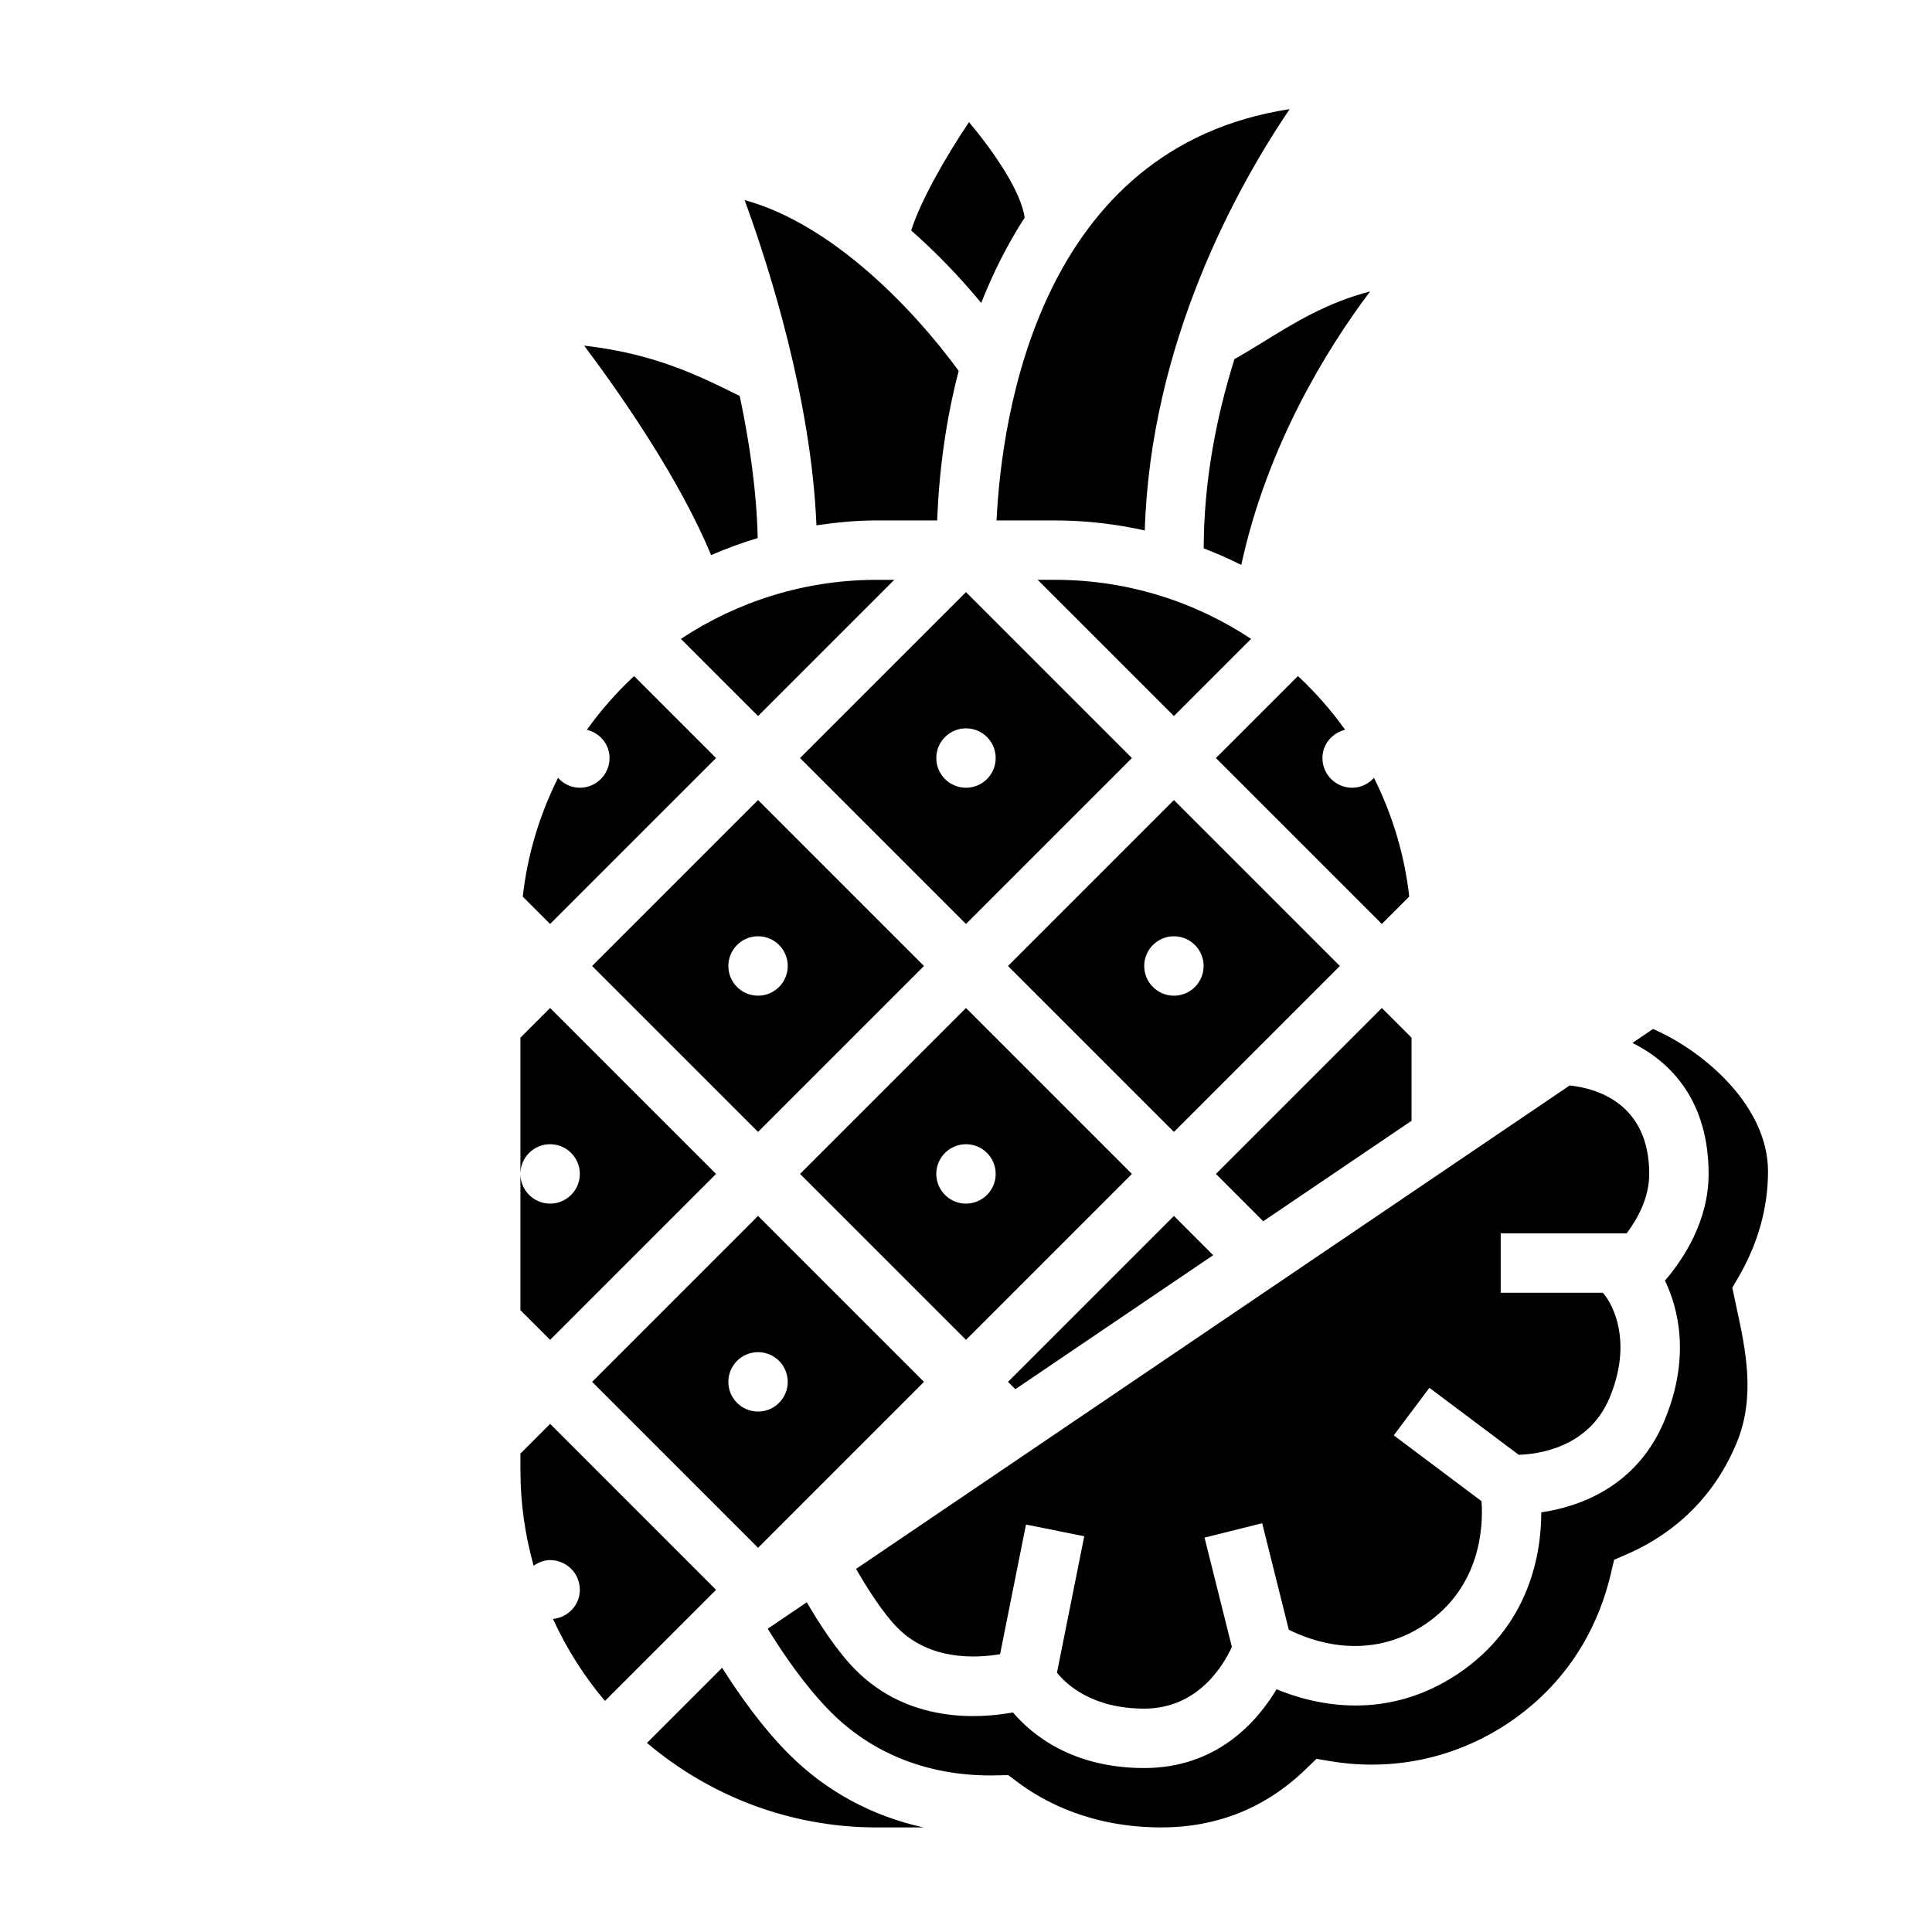
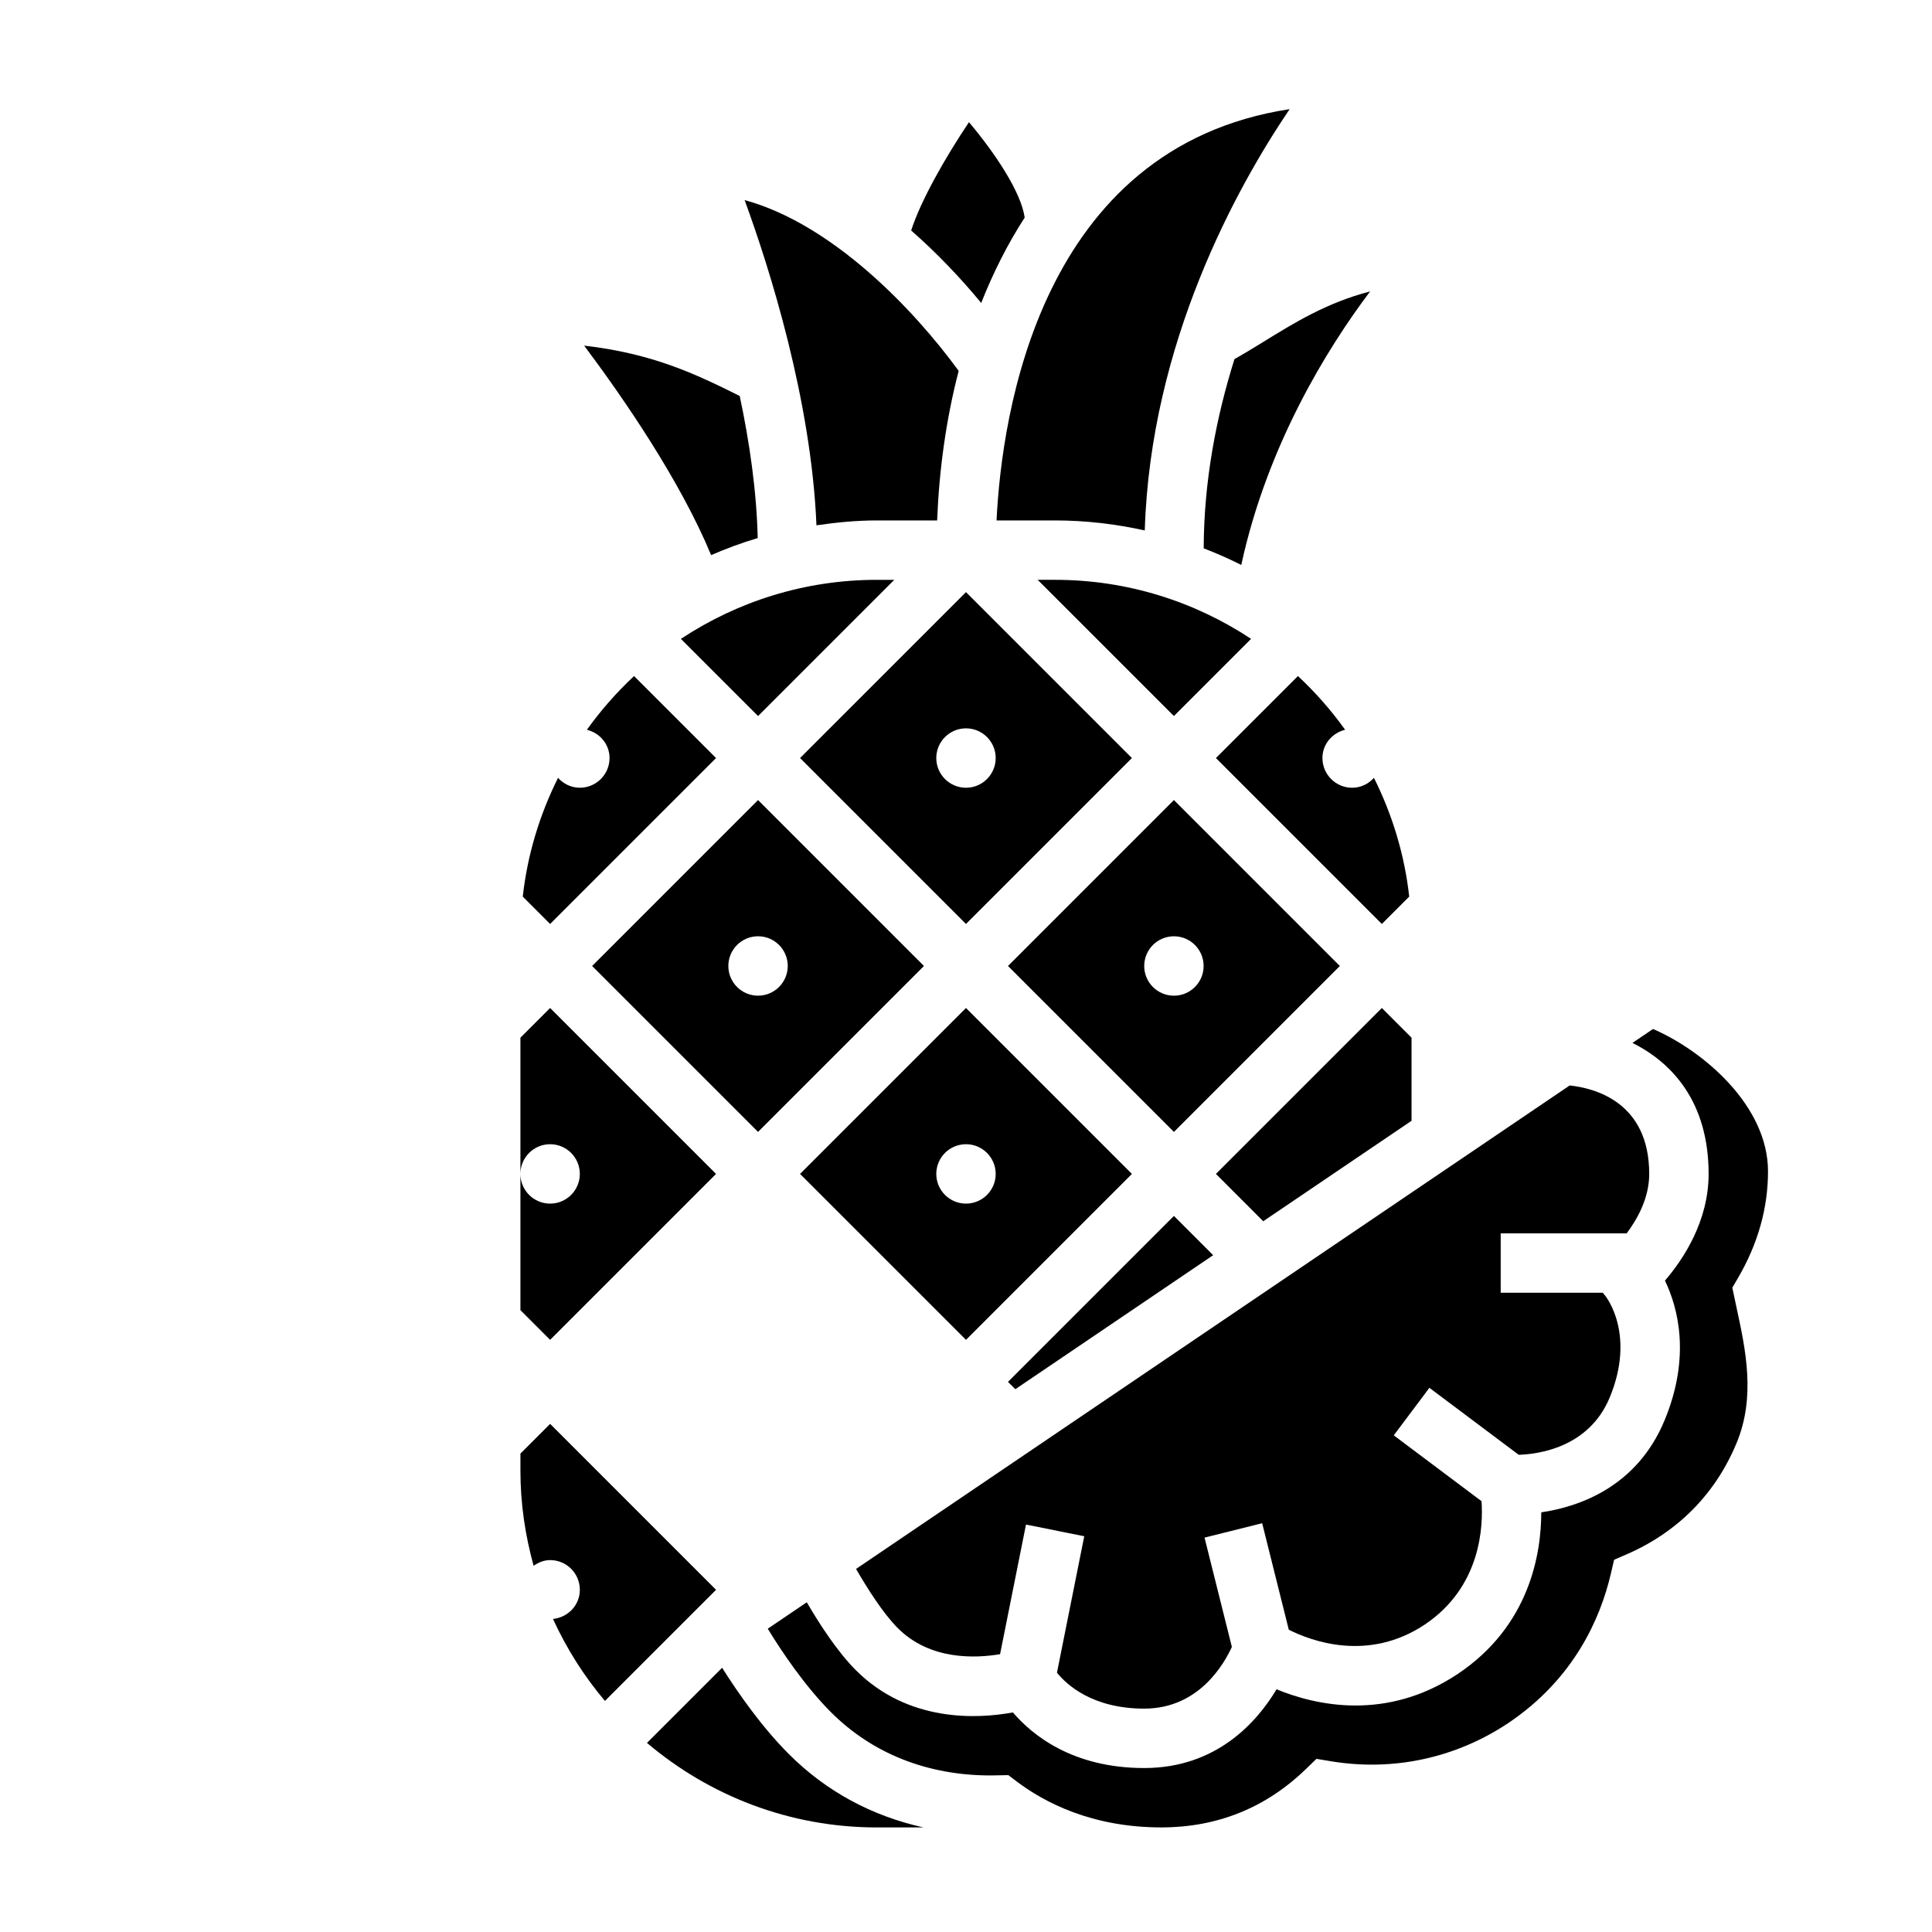
<svg xmlns="http://www.w3.org/2000/svg" fill="#000000" width="800px" height="800px" version="1.1" viewBox="144 144 512 512">
  <g>
    <path d="m324.44 313.31 20.453 20.449 36.102-36.098h-4.613c-19.184 0-37.023 5.785-51.941 15.648z" />
    <path d="m466.23 455.1 12.539 12.543 39.305-26.625v-22.02l-7.871-7.871z" />
    <path d="m344.89 443.97 43.973-43.973-43.973-43.977-43.973 43.977zm0-51.848c4.344 0 7.871 3.527 7.871 7.871s-3.527 7.871-7.871 7.871-7.871-3.527-7.871-7.871 3.527-7.871 7.871-7.871z" />
-     <path d="m344.89 554.18 43.973-43.973-43.973-43.973-43.973 43.973zm0-51.844c4.344 0 7.871 3.527 7.871 7.871s-3.527 7.871-7.871 7.871-7.871-3.527-7.871-7.871 3.527-7.871 7.871-7.871z" />
    <path d="m356.02 344.89 43.977 43.973 43.973-43.973-43.973-43.973zm51.848 0c0 4.344-3.527 7.871-7.871 7.871s-7.871-3.527-7.871-7.871 3.527-7.871 7.871-7.871 7.871 3.527 7.871 7.871z" />
    <path d="m423.61 297.66h-4.613l36.102 36.098 20.453-20.453c-14.918-9.859-32.758-15.645-51.941-15.645z" />
    <path d="m494.46 344.89c0-3.684 2.582-6.637 6.008-7.496-3.684-5.164-7.879-9.918-12.5-14.234l-21.734 21.73 43.973 43.973 7.25-7.25c-1.242-11.211-4.512-21.789-9.344-31.473-1.441 1.59-3.473 2.621-5.777 2.621-4.348 0-7.875-3.527-7.875-7.871z" />
    <path d="m381.95 575.49c8.605 8.605 20.742 7.957 27.078 6.887l6.871-34.352 15.438 3.094-7.234 36.164c2.613 3.234 9.457 9.52 23.129 9.52 14.391 0 21.113-11.73 23.223-16.359l-7.242-28.961 15.273-3.816 7.055 28.223c5.793 2.93 20.949 8.691 36.047-1.371 14.973-10.035 15.492-26.191 15.027-32.691l-23.258-17.449 9.445-12.594 23.672 17.75c4.945-0.156 18.562-1.77 24.121-15.199 6.91-16.719-0.922-26.625-1.258-27.031l-0.586-0.711h-27.055v-15.742h33.387c2.871-3.844 5.973-9.391 5.973-15.746 0-19.043-14.445-22.742-21.074-23.449l-189.12 128.12c2.977 5.172 7.211 11.84 11.086 15.719z" />
    <path d="m465.5 476.64-10.398-10.406-43.973 43.973 1.945 1.945z" />
    <path d="m455.1 356.02-43.973 43.977 43.973 43.973 43.973-43.973zm0 51.848c-4.344 0-7.871-3.527-7.871-7.871s3.527-7.871 7.871-7.871 7.871 3.527 7.871 7.871c0.004 4.344-3.523 7.871-7.871 7.871z" />
    <path d="m356.02 455.1 43.977 43.973 43.973-43.973-43.973-43.973zm51.848 0c0 4.344-3.527 7.871-7.871 7.871s-7.871-3.527-7.871-7.871 3.527-7.871 7.871-7.871 7.871 3.527 7.871 7.871z" />
    <path d="m335.37 585.97-19.918 19.918c16.461 13.945 37.715 22.402 60.93 22.402h12.359c-13.641-3.023-25.781-9.531-35.645-19.398-7.133-7.133-13.445-16.121-17.727-22.922z" />
    <path d="m344.8 286.59c-0.285-12.453-2.164-25.402-4.769-37.652-11.629-5.801-23.027-11.25-41.227-13.344 10.367 13.824 25.457 35.746 33.652 55.52 3.992-1.746 8.109-3.254 12.344-4.523z" />
    <path d="m333.76 344.89-21.727-21.727c-4.621 4.32-8.816 9.078-12.5 14.234 3.418 0.855 6 3.809 6 7.492 0 4.344-3.527 7.871-7.871 7.871-2.305 0-4.336-1.031-5.777-2.621-4.832 9.684-8.102 20.262-9.344 31.473l7.246 7.25z" />
    <path d="m471.14 239.18c-4.777 15.23-8.094 32.164-8.148 50.137 3.402 1.309 6.723 2.769 9.957 4.402 6.856-31.59 22.617-57.176 34.141-72.484-11.438 2.953-20.129 8.32-28.621 13.57-2.492 1.543-4.91 2.992-7.328 4.375z" />
    <path d="m333.76 455.1-43.973-43.973-7.871 7.871v36.102c0-4.344 3.527-7.871 7.871-7.871s7.871 3.527 7.871 7.871-3.527 7.871-7.871 7.871-7.871-3.527-7.871-7.871v36.102l7.871 7.871z" />
    <path d="m289.79 521.34-7.871 7.871v4.617c0 8.707 1.281 17.105 3.496 25.121 1.266-0.875 2.723-1.508 4.375-1.508 4.344 0 7.871 3.527 7.871 7.871 0 4.078-3.141 7.32-7.117 7.723 3.613 7.879 8.234 15.184 13.77 21.727l29.449-29.445z" />
    <path d="m404.03 224.28c3.148-7.949 6.949-15.555 11.523-22.617-0.949-6.742-7.812-17.039-14.766-25.289-6.273 9.367-12.73 20.68-15.32 28.703 6.805 5.973 13.055 12.531 18.562 19.203z" />
    <path d="m423.61 281.92c8.164 0 16.098 0.961 23.766 2.652 1.535-49.773 24.418-91.008 38.391-111.65-66.312 10.148-76.309 81.145-77.672 109z" />
    <path d="m603.08 485.25 1.535-2.621c5.258-9.016 7.926-18.5 7.926-28.207 0-17.367-17.066-31.922-30.473-37.73l-5.457 3.691c10.582 5.273 20.188 15.711 20.188 34.723 0 12.562-6.731 22.641-11.57 28.27 3.449 7.164 6.902 20.082-0.086 36.984-7.359 17.781-22.797 22.969-32.691 24.426-0.016 11.098-3.141 30.102-22.113 42.816-19.027 12.676-37.785 8.297-48.043 4.078-5.129 8.578-15.828 20.867-35.066 20.867-19.004 0-29.719-8.777-34.801-14.738-9.258 1.707-27.688 2.746-41.613-11.188-4.977-4.977-9.746-12.398-13.012-18.004l-10.344 7.008c3.715 6.094 9.879 15.25 16.766 22.137 10.965 10.965 25.586 16.75 42.289 16.75l4.699-0.086 2.18 1.652c7.344 5.566 19.965 12.203 38.375 12.203 14.809 0 27.68-5.188 38.25-15.414l2.852-2.754 3.906 0.645c16.414 2.715 32.992-0.844 46.887-10.102 17.586-11.793 24.488-27.969 27.191-39.461l0.898-3.84 3.613-1.574c9.297-4.055 21.844-12.453 28.867-29.418 5.055-12.227 2.379-24.648 0.016-35.605z" />
    <path d="m376.38 281.92h15.973c0.52-13.168 2.312-26.617 5.707-39.629-11.996-16.461-33.574-38.949-56.727-45.266 6.668 18.199 17.672 53.082 19.035 86.184 5.242-0.762 10.555-1.289 16.012-1.289z" />
  </g>
</svg>